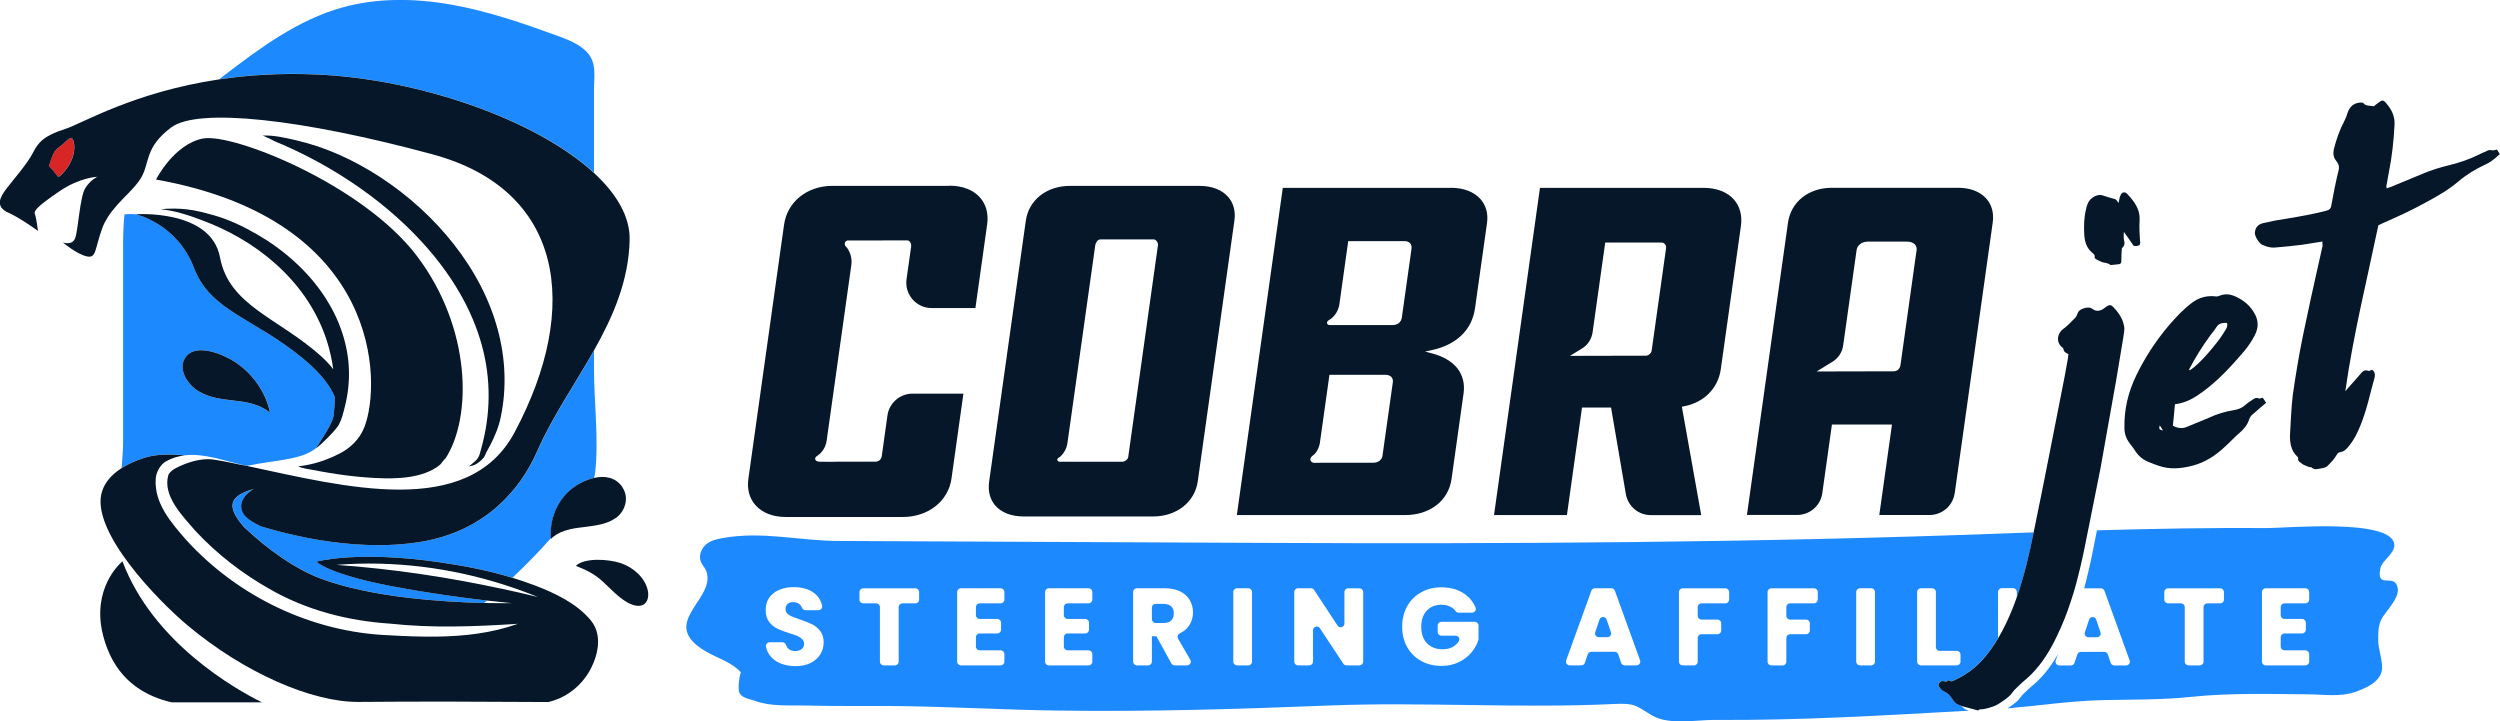
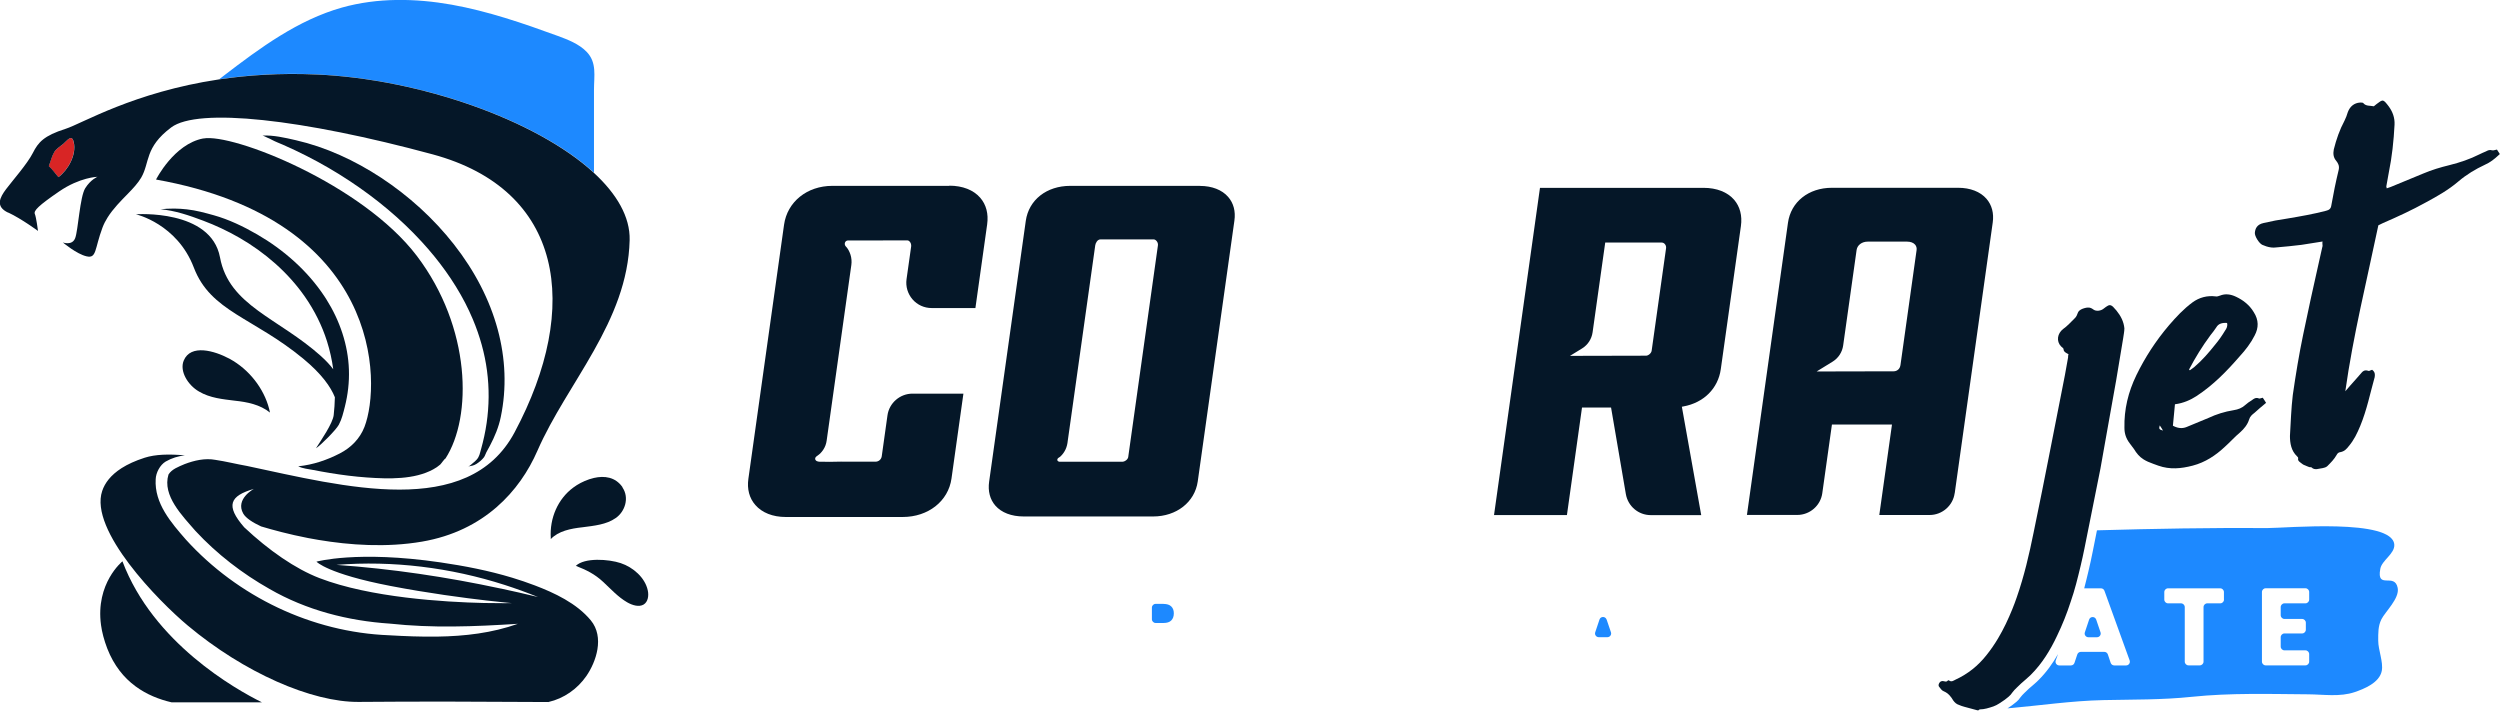
<svg xmlns="http://www.w3.org/2000/svg" id="a" viewBox="0 0 427.62 123.41">
  <path d="M12.61,24.31c-.33-1.43-1.1-.31-1.79.29-.48.42-1.22.85-1.55,1.41-.43.71-.63,1.62-.94,2.41.61.52,1.11,1.28,1.65,1.89,1.58-1.17,3.13-3.76,2.62-5.99Z" style="fill:#d82525; stroke-width:0px;" />
-   <path d="M98.05,83.41c.21-.15.42-.3.64-.44.79-.49,1.83-.97,2.92-1.22.08-.28.14-.56.18-.83.66-5.69-.19-12.15-.19-17.92v-3.01c-3.26,5.8-7.11,11.3-9.65,17.12-3,6.88-9.11,13.7-19.72,15.53-6.11,1.06-12.4.6-17.71-.29-.61-.1-1.21-.21-1.79-.32-3.25-.63-6.04-1.38-8.04-1.99-1.41-.65-2.6-1.41-3.05-2.19-1.43-2.5,1.82-4.23,1.82-4.23-4.12,1.21-4.9,2.84-1.66,6.57,4.23,3.97,8.77,7.11,12.87,8.69,8.69,3.34,21.34,4.1,28.14,4.26.17-.14.34-.28.51-.42-3.9-.45-10.02-1.25-16.47-2.49-10.81-2.08-12.69-4.16-12.69-4.16,0,0,6.95-1.96,21.19.12,4.1.6,8.25,1.4,12.31,2.63,1.22-1.16,2.38-2.3,3.45-3.4,1.08-1.1,2.12-2.23,3.13-3.39-.22-3.43,1.24-6.71,3.83-8.63Z" style="fill:#1d89ff; stroke-width:0px;" />
  <path d="M54.12,12.73c17.65.77,37.64,7.77,47.48,16.81,0-4.72,0-9.45,0-14.17,0-2.38.52-4.65-1.24-6.49-1.31-1.37-3.25-2.11-4.99-2.75-5.92-2.16-11.92-4.22-18.12-5.33-6.21-1.1-12.68-1.21-18.75.49-7.53,2.12-13.99,6.88-20.2,11.64-.27.21-.54.42-.81.63,4.9-.73,10.44-1.11,16.63-.84Z" style="fill:#1d89ff; stroke-width:0px;" />
-   <path d="M24.75,78.28c1.81-.58,4.15-.65,6.87-.4,3.3-.38,6.78.95,10.02,1.68.2.04.4.09.61.13.13-.03.26-.07.4-.09,1.94-.4,3.93-.62,5.89-.96,2.15-.38,4.02-.78,5.54-2,.83-1.3,2.85-4.22,3.01-5.65.11-1,.18-2.02.2-3.04-.7-1.76-2.24-3.97-5.39-6.58-8.55-7.07-15.86-8.07-18.73-15.59-2.86-7.52-9.92-9.13-9.92-9.13-.59-.05-1.26-.05-1.95,0-.17,1.58-.23,3.21-.24,4.93,0,6.66,0,13.32,0,19.97,0,4.59,0,9.19,0,13.78,0,1.46-.13,3.08-.25,4.73,1.03-.66,2.33-1.26,3.95-1.78ZM31.43,61.69c1.19-2.91,5.3-1.67,7.73-.38.26.14.51.28.76.44,3.19,1.96,5.59,5.32,6.27,8.83-1.7-1.38-3.92-1.81-6-2.03-2.08-.26-4.25-.46-6.14-1.57-1.89-1.08-3.36-3.47-2.62-5.28Z" style="fill:#1d89ff; stroke-width:0px;" />
  <path d="M20.95,96.01s-4.65,3.74-3.67,10.91c.17,1.23.52,2.57,1.07,4.01,2.29,5.88,6.86,8.24,10.99,9.2h15.46c-4.51-2.23-18.61-10.17-23.86-24.13Z" style="fill:#051728; stroke-width:0px;" />
  <path d="M1.44,36.37c2.25,1.06,5.06,3.13,5.06,3.13,0,0-.3-2.35-.54-2.9-.24-.56.64-1.44,4.17-3.86,3.53-2.42,6.54-2.5,6.54-2.5,0,0-1.16.47-2.09,1.95-.92,1.48-1.21,7.2-1.72,8.54-.51,1.34-2.11.74-2.11.74,0,0,2.36,2,4.08,2.38,1.72.38,1.33-1.25,2.7-4.92.23-.61.52-1.17.86-1.71.97-1.55,2.29-2.86,3.49-4.09.9-.92,1.72-1.81,2.27-2.74,1.51-2.6.56-5.16,5.13-8.59,4.57-3.44,22.41-1.44,44.72,4.6,22.31,6.04,25.5,26.03,14.02,47.55-7.97,14.95-29.25,9.26-45.77,5.75-.2-.04-.41-.09-.61-.13.2.05.4.09.6.13,0,0,.02,0,.02,0,0,0-.02,0-.02,0-1.8-.32-3.58-.77-5.39-1.04-1.79-.34-3.65.11-5.26.72-1.07.46-2.21.87-2.77,1.79-1.1,3.61,2.41,7.09,4.61,9.64,3.67,3.95,8,7.29,12.69,9.94,6.29,3.62,13.37,5.44,20.58,5.92,3.62.39,7.21.52,10.8.49,3.68-.03,7.36-.22,11.08-.46-4.4,1.58-9.09,2.12-13.79,2.19-2.77.04-5.54-.07-8.25-.23-13.18-.51-25.89-6.6-34.74-16.36-2.52-2.89-5.41-6.19-5.17-10.33.04-1.12.74-2.44,1.7-3.02,1.06-.61,2.17-.94,3.29-1.06-2.72-.25-5.06-.18-6.87.4-1.62.52-2.91,1.12-3.95,1.78-1.86,1.19-2.87,2.55-3.32,3.91-2.26,6.71,9.68,18.88,14.63,23.01,9.65,8.08,21.24,13.14,29.25,13.07,5.39-.05,10.78-.06,16.18-.05,5.41,0,10.85.07,16.26.07,2.68-.61,4.98-2.26,6.49-4.44,1.67-2.41,3.15-6.65.76-9.54-2.43-2.93-6.21-4.69-9.6-5.98-1.26-.48-2.54-.91-3.82-1.3-4.06-1.23-8.21-2.03-12.31-2.63-14.24-2.08-21.19-.12-21.19-.12,0,0,1.88,2.08,12.69,4.16,6.45,1.24,12.57,2.04,16.47,2.49,2.64.3,4.26.44,4.26.44,0,0-1.85.04-4.77-.02-6.81-.16-19.45-.92-28.14-4.26-4.1-1.58-8.64-4.72-12.87-8.69-3.24-3.73-2.46-5.37,1.66-6.57,0,0-3.24,1.73-1.82,4.23.45.78,1.63,1.53,3.05,2.19,2,.6,4.79,1.36,8.04,1.99.58.11,1.18.22,1.79.32,5.31.89,11.61,1.34,17.71.29,10.62-1.83,16.72-8.65,19.72-15.53,2.54-5.82,6.39-11.33,9.65-17.12,3.27-5.81,5.96-11.92,6.13-18.92.1-3.98-2.21-7.91-6.13-11.52-9.84-9.04-29.83-16.05-47.48-16.81-6.19-.27-11.74.11-16.63.84-14.62,2.19-23.44,7.56-26.23,8.45-3.72,1.18-4.68,2.29-5.61,4.13-.93,1.84-3.48,4.73-4.57,6.18-1.09,1.45-1.89,2.99.36,4.04ZM85.64,100.67c-9.27-1.99-18.62-3.38-28.1-4.05,9.67-.77,19.53.46,28.78,3.43,1.93.62,3.83,1.31,5.7,2.07-2.12-.52-4.25-1-6.38-1.46ZM9.28,26.01c.33-.56,1.06-.99,1.55-1.41.69-.6,1.46-1.72,1.79-.29.51,2.23-1.04,4.83-2.62,5.99-.54-.6-1.04-1.37-1.65-1.89.31-.79.51-1.7.94-2.41Z" style="fill:#051728; stroke-width:0px;" />
  <path d="M54.94,60.94c-7.32-6.57-15.77-8.63-17.31-16.92-1.54-8.29-14.39-7.37-14.39-7.37,0,0,7.06,1.61,9.92,9.13,2.87,7.52,10.18,8.52,18.73,15.59,3.15,2.61,4.69,4.82,5.39,6.58-.02,1.02-.09,2.03-.2,3.04-.16,1.43-2.18,4.34-3.01,5.65,0,.01-.02.03-.03.04.83-.52,3.45-3.15,3.92-4.04.52-.97.75-2,1.03-3.09.51-2.03.77-4.17.69-6.34-.14-4.14-1.52-8.33-3.88-12.05-.1-.15-.19-.3-.29-.45-2.89-4.38-6.99-7.99-11.52-10.61-2.34-1.36-4.88-2.57-7.42-3.28-1.55-.43-3.04-.84-4.61-1.01-.68-.08-1.37-.12-2.05-.13-.09,0-.18,0-.26,0-.72,0-1.51.03-2.19.12,2.44.2,4.92,1.05,7.28,1.94,2.13.8,4.22,1.78,6.23,2.94,4.34,2.51,8.28,5.91,11.16,10.04,1.66,2.38,2.95,4.97,3.8,7.65.5,1.58.85,3.19,1.07,4.79-.54-.72-1.22-1.46-2.07-2.22Z" style="fill:#051728; stroke-width:0px;" />
  <path d="M34.77,23.68c-5.03.95-8.08,7.03-8.08,7.03,38.6,6.89,38.56,34.74,35.66,42.29-.78,2.03-2.31,3.57-4.23,4.56-2.2,1.13-4.52,1.93-7.11,2.2.77.39,1.74.47,2.57.63.94.18,1.89.36,2.83.51,2.11.35,4.23.62,6.34.77,3.8.27,8.12.37,11.34-1.38.43-.23.84-.51,1.21-.83.15-.13.75-1.02.89-1.02,4.62-7.14,4.41-22.41-4.89-34.67-9.31-12.26-31.5-21.03-36.53-20.08Z" style="fill:#051728; stroke-width:0px;" />
  <path d="M82.28,76.83c-.18.65-.28,1.27-.73,1.77-.21.24-.45.45-.7.64-.19.14-.51.5-.76.54.53-.08.94-.14,1.39-.42.49-.31.94-.68,1.29-1.13.2-.26.27-.6.43-.89.21-.36.41-.73.6-1.1.81-1.54,1.5-3.17,1.86-4.93,2.04-9.83-.8-20.3-8.01-29.5-3.48-4.44-7.75-8.31-12.46-11.41-4.52-2.97-9.49-5.25-14.6-6.42-1.86-.43-3.86-.89-5.7-.79.16,0,.73.33.93.4.08.03.17.06.24.1.16.07.31.15.47.24.62.33,1.28.57,1.92.85,1.32.58,2.63,1.2,3.93,1.86,2.53,1.28,5,2.71,7.39,4.29,4.5,2.97,8.72,6.45,12.38,10.44,2.91,3.17,5.46,6.67,7.41,10.43.48.93.92,1.87,1.32,2.82,1.2,2.86,2.03,5.82,2.42,8.79.4,3.02.36,6.02-.06,8.93-.22,1.53-.55,3.03-.96,4.5Z" style="fill:#051728; stroke-width:0px;" />
  <path d="M39.15,61.31c-2.43-1.29-6.54-2.52-7.73.38-.74,1.81.73,4.2,2.62,5.28,1.89,1.12,4.07,1.31,6.14,1.57,2.08.22,4.3.65,6,2.03-.69-3.51-3.09-6.87-6.27-8.83-.25-.15-.5-.3-.76-.44Z" style="fill:#051728; stroke-width:0px;" />
  <path d="M106.49,83.35c-1.23-1.79-3.13-2-4.89-1.6-1.09.25-2.13.73-2.92,1.22-.22.14-.43.28-.64.44-2.59,1.92-4.05,5.19-3.83,8.63,0,.06,0,.12,0,.17,1.31-1.38,3.4-1.8,5.41-2.02,2-.26,4.11-.46,5.68-1.57,1.59-1.08,2.4-3.46,1.16-5.26Z" style="fill:#051728; stroke-width:0px;" />
  <path d="M98.48,96.78c1.79.71,3.21,1.37,4.71,2.77,1.31,1.22,2.54,2.58,4.08,3.47.9.52,2.04.86,2.83.38.74-.46.9-1.5.7-2.42-.46-2.16-2.49-3.95-4.63-4.66-2.04-.68-6.18-.99-7.69.48Z" style="fill:#051728; stroke-width:0px;" />
-   <path d="M344.98,101.26v.88c1.27-3.62,2.12-7.33,2.88-11.08-1.59.06-3.17.11-4.76.17-42.41,1.6-84.66,1.82-127.06,1.63-16.14-.07-32.27-.14-48.41-.22-8.07-.04-16.14-.07-24.21-.11-6.81-.03-13.03-1.73-19.9-.48-.96.18-1.96.4-2.75,1.07-.79.67-1.29,1.91-.91,2.92.22.59.7,1.01.93,1.6,1.88,4.91-8.55,8.93.06,13.85,2.01,1.15,4.32,1.77,5.92,3.56-.19-.21-.69,2.82-.26,3.54.51.85,1.73.97,2.53,1.26,2.92,1.07,6,.75,9.04.83,4.69.13,9.4.05,14.09.08,9.57.06,19.1.65,28.65.78,15.5.22,30.93-.24,46.38-.86,16.33-.65,32.67.53,49-.27,3.69-.18,3.75.44,6.45,2,2.87,1.66,7.58.71,10.66.73,14.44.11,28.99-.77,43.46-1.58-.11-.04-.22-.08-.31-.12-.4-.12-.67-.36-.94-.71-.15-.05-.3-.11-.43-.17-.42-.13-.71-.38-.99-.76-.35-.63-.85-1.26-1.63-1.58-.35-.13-.56-.51-.78-.76-.21-.25-.07-.57.14-.82.21-.19.42-.19.71-.13.21.06.42.13.64-.13,0-.06.14-.06.21,0,.42.32.78,0,1.06-.13,2.19-1.01,3.89-2.4,5.3-4.17.75-.94,1.41-1.91,2.01-2.9v-7.94c0-.35.29-.64.64-.64h1.93c.35,0,.64.29.64.64ZM140.31,111.93c-.38.61-.94,1.1-1.66,1.47-.73.36-1.58.54-2.57.54s-1.83-.16-2.59-.47c-.76-.31-1.37-.78-1.83-1.39-.32-.43-.53-.92-.64-1.47-.08-.39.24-.75.63-.75h2.19c.28,0,.52.19.61.46.09.27.22.49.41.65.29.26.66.39,1.13.39s.85-.11,1.13-.33c.28-.22.41-.52.41-.91,0-.33-.11-.59-.33-.81-.22-.21-.49-.39-.81-.53-.32-.14-.77-.29-1.36-.47-.85-.26-1.55-.53-2.09-.79-.54-.26-1-.65-1.39-1.16-.39-.51-.58-1.18-.58-2.01,0-1.23.44-2.19,1.33-2.88.89-.7,2.05-1.04,3.48-1.04s2.62.35,3.51,1.04c.7.55,1.14,1.26,1.33,2.14.08.39-.23.76-.63.76h-2.22c-.29,0-.52-.2-.62-.47-.08-.21-.2-.39-.38-.54-.29-.24-.66-.37-1.11-.37-.39,0-.7.1-.94.31-.24.21-.36.5-.36.89,0,.43.2.76.6,1,.4.24,1.03.49,1.88.77.85.29,1.54.56,2.08.83.53.26.99.65,1.38,1.15.39.5.58,1.15.58,1.93s-.19,1.43-.57,2.05ZM157.22,102.56c0,.35-.29.64-.64.64h-2.22c-.35,0-.64.29-.64.64v9.33c0,.35-.29.64-.64.64h-1.93c-.35,0-.64-.29-.64-.64v-9.33c0-.35-.29-.64-.64-.64h-2.22c-.35,0-.64-.29-.64-.64v-1.29c0-.35.29-.64.64-.64h8.92c.35,0,.64.29.64.64v1.29ZM171.8,102.56c0,.35-.29.64-.64.64h-3.59c-.35,0-.64.29-.64.64v1.39c0,.35.29.64.64.64h3.02c.35,0,.64.29.64.64v1.2c0,.35-.29.64-.64.64h-3.02c-.35,0-.64.29-.64.64v1.61c0,.35.29.64.64.64h3.59c.35,0,.64.29.64.64v1.29c0,.35-.29.64-.64.64h-6.8c-.35,0-.64-.29-.64-.64v-11.91c0-.35.29-.64.64-.64h6.8c.35,0,.64.29.64.64v1.29ZM186.84,102.56c0,.35-.29.64-.64.64h-3.59c-.35,0-.64.29-.64.64v1.39c0,.35.29.64.64.64h3.02c.35,0,.64.29.64.64v1.2c0,.35-.29.64-.64.64h-3.02c-.35,0-.64.29-.64.64v1.61c0,.35.29.64.64.64h3.59c.35,0,.64.29.64.64v1.29c0,.35-.29.64-.64.64h-6.8c-.35,0-.64-.29-.64-.64v-11.91c0-.35.29-.64.64-.64h6.8c.35,0,.64.29.64.64v1.29ZM201.5,109.24l2.1,3.61c.25.43-.06.96-.55.96h-2.13c-.23,0-.45-.13-.56-.33l-2.56-4.65h-.77v4.34c0,.35-.29.64-.64.64h-1.93c-.35,0-.64-.29-.64-.64v-11.91c0-.35.29-.64.64-.64h4.75c1.04,0,1.92.18,2.66.54.73.36,1.28.86,1.64,1.49.36.63.55,1.34.55,2.11,0,.88-.25,1.66-.74,2.35-.37.52-.88.92-1.52,1.22-.34.16-.48.57-.29.9ZM214.16,113.17c0,.35-.29.64-.64.64h-1.93c-.35,0-.64-.29-.64-.64v-11.91c0-.35.29-.64.64-.64h1.93c.35,0,.64.29.64.64v11.91ZM233.17,113.17c0,.35-.29.64-.64.64h-2.23c-.21,0-.42-.11-.53-.29l-4.01-6.07c-.35-.53-1.17-.28-1.17.35v5.37c0,.35-.29.64-.64.64h-1.93c-.35,0-.64-.29-.64-.64v-11.91c0-.35.29-.64.64-.64h2.23c.22,0,.42.11.53.29l4.01,6.1c.35.53,1.17.28,1.17-.35v-5.39c0-.35.29-.64.64-.64h1.93c.35,0,.64.29.64.64v11.91ZM252.91,109.25c0,.07-.01.14-.03.21-.24.76-.64,1.47-1.18,2.13-.57.69-1.29,1.25-2.17,1.67-.88.43-1.87.64-2.97.64-1.3,0-2.46-.28-3.48-.85-1.02-.57-1.82-1.36-2.39-2.38-.57-1.01-.85-2.17-.85-3.48s.28-2.46.85-3.48c.57-1.02,1.36-1.82,2.38-2.39,1.01-.57,2.17-.86,3.47-.86,1.58,0,2.91.38,3.99,1.15.84.59,1.46,1.36,1.86,2.3.18.41-.15.88-.6.88h-2.29c-.2,0-.4-.08-.52-.25-.22-.32-.51-.57-.87-.75-.44-.23-.97-.35-1.57-.35-1.04,0-1.87.34-2.5,1.02-.63.68-.94,1.59-.94,2.73,0,1.21.33,2.16.99,2.85.66.68,1.56,1.02,2.71,1.02.79,0,1.46-.2,2-.6.28-.21.52-.46.72-.75.28-.41-.04-.98-.55-.98h-2.42c-.35,0-.64-.29-.64-.64v-1.09c0-.35.29-.64.64-.64h5.71c.35,0,.64.29.64.64v2.24ZM279.93,113.81h-2.03c-.27,0-.52-.17-.61-.43l-.49-1.46c-.09-.26-.33-.43-.61-.43h-4c-.27,0-.52.17-.61.43l-.49,1.46c-.09.26-.33.43-.61.43h-1.99c-.44,0-.75-.44-.6-.86l4.31-11.91c.09-.25.33-.42.6-.42h2.82c.27,0,.51.17.6.42l4.31,11.91c.15.42-.16.86-.6.86ZM295.76,102.56c0,.35-.29.64-.64.64h-4.09c-.35,0-.64.29-.64.64v1.5c0,.35.29.64.64.64h2.74c.35,0,.64.29.64.64v1.22c0,.35-.29.64-.64.64h-2.74c-.35,0-.64.29-.64.64v4.06c0,.35-.29.64-.64.64h-1.93c-.35,0-.64-.29-.64-.64v-11.91c0-.35.29-.64.64-.64h7.31c.35,0,.64.29.64.64v1.29ZM310.92,102.56c0,.35-.29.64-.64.64h-4.09c-.35,0-.64.29-.64.64v1.5c0,.35.29.64.64.64h2.74c.35,0,.64.29.64.64v1.22c0,.35-.29.64-.64.64h-2.74c-.35,0-.64.29-.64.64v4.06c0,.35-.29.64-.64.64h-1.93c-.35,0-.64-.29-.64-.64v-11.91c0-.35.29-.64.64-.64h7.31c.35,0,.64.29.64.64v1.29ZM320.71,113.17c0,.35-.29.64-.64.64h-1.93c-.35,0-.64-.29-.64-.64v-11.91c0-.35.29-.64.64-.64h1.93c.35,0,.64.29.64.64v11.91ZM335.34,113.17c0,.35-.29.64-.64.64h-6.14c-.35,0-.64-.29-.64-.64v-11.91c0-.35.29-.64.64-.64h1.93c.35,0,.64.29.64.64v9.43c0,.35.29.64.64.64h2.93c.35,0,.64.29.64.64v1.2Z" style="fill:#1d89ff; stroke-width:0px;" />
  <path d="M407.32,105.95c.67-1.33,3.15-3.6,2.8-5.39-.26-1.32-1.14-1.25-1.9-1.27-.78-.02-1.43-.14-1.07-2.02.27-1.43,2.47-2.54,2.39-4.09-.25-4.57-18.69-2.84-21.58-2.86-9.76-.06-19.52.11-29.28.39-.48,2.34-.9,4.69-1.45,6.97-.24.99-.47,1.97-.73,2.95.01,0,.03,0,.04,0h2.82c.27,0,.51.17.6.42l4.31,11.91c.15.42-.16.86-.6.86h-2.03c-.27,0-.52-.17-.61-.43l-.49-1.46c-.09-.26-.33-.43-.61-.43h-4c-.27,0-.52.17-.61.43l-.49,1.46c-.09.26-.33.43-.61.43h-1.99c-.44,0-.75-.44-.6-.86l.39-1.08c-.91,1.59-1.99,3.11-3.34,4.45-.5.51-1.06.95-1.63,1.45-.5.51-1.06.95-1.48,1.52-.35.57-.92.95-1.41,1.33-.25.17-.51.35-.78.53,5.46-.47,10.9-1.29,16.38-1.41,5.09-.11,10.05-.03,15.12-.56,6.65-.69,13.31-.48,19.96-.43,2.59.02,5.41.48,7.93-.38,1.52-.52,4.24-1.57,4.63-3.64.28-1.51-.61-3.56-.61-5.15,0-1.3-.04-2.49.54-3.65ZM380.41,102.56c0,.35-.29.64-.64.64h-2.22c-.35,0-.64.29-.64.64v9.33c0,.35-.29.64-.64.64h-1.93c-.35,0-.64-.29-.64-.64v-9.33c0-.35-.29-.64-.64-.64h-2.22c-.35,0-.64-.29-.64-.64v-1.29c0-.35.29-.64.64-.64h8.92c.35,0,.64.29.64.64v1.29ZM394.98,102.56c0,.35-.29.64-.64.64h-3.59c-.35,0-.64.29-.64.64v1.39c0,.35.29.64.64.64h3.02c.35,0,.64.29.64.64v1.2c0,.35-.29.64-.64.64h-3.02c-.35,0-.64.29-.64.64v1.61c0,.35.29.64.64.64h3.59c.35,0,.64.29.64.64v1.29c0,.35-.29.64-.64.64h-6.8c-.35,0-.64-.29-.64-.64v-11.91c0-.35.29-.64.64-.64h6.8c.35,0,.64.29.64.64v1.29Z" style="fill:#1d89ff; stroke-width:0px;" />
  <path d="M199.02,103.29h-1.35c-.35,0-.64.29-.64.64v1.99c0,.35.29.64.64.64h1.35c.59,0,1.03-.14,1.32-.43.29-.29.44-.7.44-1.22s-.15-.9-.44-1.18c-.29-.29-.74-.43-1.32-.43Z" style="fill:#1d89ff; stroke-width:0px;" />
  <path d="M274.8,105.97c-.2-.58-1.02-.58-1.21,0l-.73,2.18c-.14.41.17.84.61.84h1.47c.44,0,.75-.43.61-.84l-.74-2.18Z" style="fill:#1d89ff; stroke-width:0px;" />
  <path d="M358.68,109c.44,0,.75-.43.61-.84l-.74-2.18c-.2-.58-1.02-.58-1.21,0l-.73,2.18c-.14.41.17.84.61.84h1.47Z" style="fill:#1d89ff; stroke-width:0px;" />
  <path d="M162.38,31.79h-20.01c-4.32,0-7.71,2.73-8.26,6.65l-6.1,43.45c-.25,1.76.16,3.31,1.19,4.49,1.15,1.32,2.99,2.05,5.19,2.05h20.01c4.37,0,7.8-2.7,8.35-6.57l2.04-14.53h-8.71c-2.14,0-3.99,1.6-4.28,3.72l-.98,7c-.08.54-.53.92-1.07.92h-4.76c-.72-.01-1.53-.02-2.32.01-.54.02-1.09.02-1.72,0h-.75c-.2-.02-.35-.04-.49-.11-.18-.09-.29-.26-.28-.43,0-.12.07-.23.17-.33.09-.08.2-.16.32-.24.12-.09.25-.18.36-.29.2-.2.38-.42.54-.66.31-.47.51-1.01.58-1.57.02-.11,4.2-29.87,4.22-30.03.08-.58.03-1.18-.14-1.74-.09-.28-.2-.54-.34-.8-.07-.13-.15-.25-.24-.37-.04-.05-.08-.1-.12-.14-.07-.07-.12-.12-.16-.18-.05-.08-.09-.16-.11-.25-.04-.19.01-.38.12-.52.18-.21.42-.2.64-.19h.91c.29,0,9.02-.01,9.03-.01.14,0,.29.08.41.22.18.21.27.52.23.82l-.79,5.6c-.17,1.24.2,2.49,1.02,3.44.82.95,2.01,1.49,3.27,1.49h7.49l2.01-14.31c.25-1.8-.16-3.38-1.19-4.56-1.15-1.33-3.03-2.06-5.28-2.06Z" style="fill:#051728; stroke-width:0px;" />
  <path d="M205.24,31.79h-22.17c-4.05,0-7.1,2.4-7.61,5.98l-6.27,44.61c-.23,1.62.14,3.04,1.06,4.1,1.04,1.2,2.76,1.86,4.84,1.86h22.17c3.98,0,7.11-2.46,7.61-5.98l6.27-44.61c.23-1.6-.14-3.01-1.07-4.07-1.05-1.21-2.77-1.88-4.83-1.88ZM192.99,78.14c-.07.51-.67.84-.96.84h-8.4c-.4,0-.79,0-1.19,0h-1.22s-.03,0-.03,0c-.12-.03-.25-.08-.31-.2-.07-.13-.02-.32.13-.44.05-.04.1-.07.15-.1.08-.04.12-.07.17-.11.09-.08.18-.17.28-.28.17-.19.33-.4.46-.62.27-.44.44-.95.52-1.46l.03-.24c.06-.47.26-1.86.84-5.96l3.88-27.61c.06-.41.38-1.01.89-1.01h9.11c.16,0,.34.1.49.27.19.22.27.5.23.77l-5.07,36.12Z" style="fill:#051728; stroke-width:0px;" />
-   <path d="M248.17,32.13h-28.75l-7.86,55.97h28.81c4.22,0,7.39-2.47,7.91-6.15l2.06-14.65c.47-3.37-1.53-5.87-5.5-6.88l-1.09-.28,1.1-.24c4.28-.92,6.93-3.47,7.45-7.18l2.05-14.56c.22-1.59-.15-3-1.09-4.07-1.1-1.27-2.9-1.97-5.08-1.97ZM236.47,77.98c-.1.69-.74,1.17-1.57,1.17h-7.03c-.54,0-1.07,0-1.61,0l-1.51.02c-.36-.06-.58-.26-.61-.51-.03-.21.08-.45.3-.65.07-.06.13-.11.2-.16.11-.08.22-.17.31-.28.15-.18.28-.38.39-.59.21-.38.35-.78.42-1.21l1.64-11.66h9.58c.45,0,.81.14,1.03.39.2.23.28.54.23.89l-1.77,12.57ZM239.8,54.26c-.12.84-.72,1.34-1.6,1.34h-10.79c-.09,0-.18-.03-.26-.08-.1-.07-.16-.16-.17-.27-.04-.29.27-.47.53-.62.07-.04.13-.07.17-.11.26-.2.48-.44.68-.7.39-.52.65-1.14.74-1.79l1.51-10.79h9.58c.44,0,.79.13,1.01.38.21.24.29.58.23.98l-1.64,11.65Z" style="fill:#051728; stroke-width:0px;" />
  <path d="M291.41,32.13h-28l-7.86,55.97h12.47l2.58-18.39h4.97l2.53,14.8c.36,2.08,2.15,3.6,4.26,3.6h8.63l-3.31-18.54.26-.05c3.48-.63,5.94-3.07,6.4-6.38l3.44-24.47c.25-1.78-.16-3.34-1.17-4.51-1.14-1.31-2.99-2.03-5.21-2.03ZM282.51,60c-.06.41-.55.84-.96.84l-13.01.03.8-.49c.47-.29.89-.55,1.27-.78.99-.61,1.64-1.62,1.8-2.76l2.16-15.35h9.67c.19,0,.39.09.53.26.17.19.24.45.21.69l-2.47,17.56Z" style="fill:#051728; stroke-width:0px;" />
  <path d="M334.35,84.37l6.5-46.29c.23-1.6-.14-3.01-1.07-4.08-1.05-1.21-2.77-1.88-4.83-1.88h-21.61c-3.99,0-7.01,2.41-7.51,5.98l-7.02,49.98h8.61c2.15,0,3.99-1.6,4.28-3.72l1.65-11.75h10.27l-.04.3-2.13,15.18h8.61c2.14,0,3.99-1.6,4.28-3.72ZM325.05,62.52c-.08.57-.56.99-1.13.99l-13.19.03.8-.49c.77-.47,1.38-.85,1.95-1.2.98-.61,1.63-1.62,1.79-2.76l2.3-16.34c.12-.83.91-1.42,1.89-1.42h6.76c.58,0,1.06.18,1.35.51.22.25.31.58.26.94l-2.77,19.75Z" style="fill:#051728; stroke-width:0px;" />
  <path d="M361.38,52.43c-.28-.25-.56-.32-.85-.13-.21.13-.42.25-.64.44-.49.44-1.34.57-1.84.19-.49-.38-.92-.38-1.41-.25-.49.13-.99.32-1.2.76-.14.38-.28.76-.57,1.01-.64.63-1.27,1.33-1.98,1.83-.99.76-1.2,2.09-.35,2.97.14.13.42.32.42.44,0,.51.49.7.85.89-.07.19-.07.38-.07.57-.35,2.02-.71,3.98-1.13,6.01-1.48,7.46-2.9,14.92-4.45,22.38-.1.51-.2,1.02-.31,1.52-.76,3.76-1.62,7.47-2.88,11.08-.24.69-.49,1.38-.77,2.06-.7,1.72-1.48,3.39-2.44,5-.59.99-1.25,1.96-2.01,2.9-1.41,1.77-3.11,3.16-5.3,4.17-.28.13-.64.44-1.06.13-.07-.06-.21-.06-.21,0-.21.25-.42.19-.64.13-.28-.06-.49-.06-.71.13-.21.25-.35.57-.14.82.21.25.42.63.78.76.78.32,1.27.95,1.63,1.58.28.38.57.63.99.76.13.06.28.12.43.17.17.06.34.11.49.15l2.12.57c.05,0,.08,0,.14.03.02,0,.04.01.08.03.01-.01.03-.03.05-.04.08-.07.18-.15.24-.15.78,0,1.55-.25,2.33-.51.71-.25,1.27-.7,1.84-1.07.5-.38,1.06-.76,1.41-1.33.42-.57.99-1.01,1.48-1.52.56-.51,1.13-.95,1.63-1.45,1.98-1.96,3.39-4.3,4.52-6.7.92-1.9,1.7-3.86,2.33-5.82.71-2.02,1.2-4.05,1.7-6.13.48-1.98.86-4.01,1.27-6.05.07-.37.14-.73.22-1.09.64-3.22,1.27-6.38,1.91-9.55.49-2.91,1.06-5.82,1.55-8.72.35-2.09.78-4.23,1.13-6.32.42-2.4.78-4.8,1.2-7.21.07-.57.21-1.14.21-1.71-.11-1.15-.62-2.13-1.35-3.03-.2-.24-.4-.47-.63-.7Z" style="fill:#051728; stroke-width:0px;" />
-   <path d="M363.28,39.66c.5.7.95,1.31,1.36,1.92.11.16.23.33.34.49.33.02.57.01.74-.04.35-.1.42-.36.32-.91-.07-1.07-.14-2.21-.07-3.35.12-1.57-.55-2.79-1.5-3.92-.2-.23-.4-.46-.62-.69-.35-.38-.78-.32-1.06.06-.07.13-.14.32-.21.51-.07.31-.14.63-.21,1,0,0,0,0,0,0,0,0,0,0,0-.01-.21-.31-.42-.62-.63-.68-.71-.13-1.41-.44-2.12-.63-.71-.19-1.48.13-2.05.7-.49.51-.64,1.14-.78,1.77-.35,1.45-.35,2.84-.28,4.3.07,1.07.35,2.21,1.34,3.03.21.19.56.38.42.82,0,.06.14.25.28.32.35.19.71.38,1.06.51.01,0,.02,0,.03,0,.48.12.97.13,1.31.44.07.06.28,0,.49,0s.35-.06.57-.06c.78-.06.85-.13.85-.82,0-.57,0-1.2.07-1.77,0-.06,0-.19.07-.25.5-.44.42-.95.28-1.45-.07-.44,0-.82,0-1.26Z" style="fill:#051728; stroke-width:0px;" />
  <path d="M386.37,68.14c-.56-.19-.85.06-1.2.32-.42.25-.78.51-1.13.82-.56.51-1.2.76-1.98.88-1.55.25-2.97.7-4.31,1.33-1.2.51-2.47,1.01-3.67,1.52-.35.15-.67.21-.99.21-.46,0-.91-.13-1.42-.4.14-1.2.21-2.4.35-3.67,1.48-.19,2.69-.76,3.67-1.39,2.9-1.9,5.23-4.3,7.42-6.83.99-1.07,1.91-2.28,2.54-3.54.71-1.33.71-2.65-.14-3.98-.38-.65-.86-1.18-1.42-1.64-.47-.39-1.01-.72-1.62-1.01-.92-.44-1.84-.57-2.76-.19-.21.06-.49.19-.71.13-1.48-.19-2.83.19-3.96,1.01-1.55,1.14-2.83,2.53-4.03,3.92-2.26,2.65-4.1,5.5-5.58,8.53-1.41,2.91-2.12,5.88-2.05,9.04,0,.95.28,1.83.92,2.65.21.32.49.63.71.95.42.7.92,1.33,1.63,1.77.25.16.51.29.77.41.58.26,1.19.45,1.77.67,1.98.7,3.89.51,5.86,0,2.19-.57,3.96-1.77,5.51-3.22.92-.82,1.7-1.71,2.61-2.47.71-.63,1.27-1.33,1.55-2.21.14-.51.5-.82.92-1.14.6-.54,1.21-1.08,1.88-1.62.03-.03.06-.06.1-.08-.21-.38-.42-.63-.57-.88-.28.06-.56.19-.71.13ZM375.35,62.77c-.28.19-.5.38-.78.57l-.14-.13c1.06-2.02,2.26-3.98,3.67-5.88.35-.44.71-.89.99-1.33.35-.63.99-.82,1.84-.76.14.51-.07.95-.35,1.33-.49.82-1.06,1.64-1.7,2.4-1.06,1.33-2.19,2.65-3.53,3.79ZM369.42,72.76c.21.32.35.51.56.89-.71-.19-.71-.32-.56-.89Z" style="fill:#051728; stroke-width:0px;" />
  <path d="M427.12,25.58c-.35.06-.64.19-.85.13-.42-.13-.71,0-1.06.19-.42.19-.78.32-1.13.51-1.63.82-3.32,1.39-5.09,1.83-1.55.38-3.04.82-4.52,1.45l-4.72,1.95-.8.33c-.21.06-.42.13-.71.25,0-.19-.07-.25-.07-.32.14-.82.28-1.58.42-2.34.56-2.72.85-5.5.99-8.22.06-1.19-.32-2.22-1-3.15-.19-.26-.4-.52-.63-.77-.35-.32-.56-.25-.92,0-.35.25-.71.51-.99.76-.64-.13-1.34,0-1.77-.51-.07-.13-.35-.13-.56-.13-1.06.06-1.77.7-2.12,1.64-.14.51-.35,1.01-.56,1.45-.85,1.58-1.41,3.22-1.84,4.93-.14.76-.07,1.39.42,1.96.35.44.56.88.42,1.52-.49,2.02-.92,4.11-1.27,6.13-.07.51-.35.76-.92.89-2.19.57-4.38.95-6.64,1.33-1.34.19-2.69.44-4.03.76-1.13.25-1.41.95-1.48,1.64-.07.57.71,1.83,1.27,2.09.23.1.47.19.71.27.52.16,1.07.26,1.69.17,1.41-.13,2.9-.25,4.31-.44,1.2-.19,2.33-.38,3.6-.57-.07.25,0,.44,0,.76l-.08.34-.56,2.5c-.92,4.11-1.84,8.22-2.68,12.33-.71,3.41-1.27,6.83-1.77,10.3-.28,2.34-.35,4.68-.49,7.02,0,1.26.21,2.53,1.2,3.48.07.06.21.19.21.32-.14.51.35.7.64.95.2.18.51.3.83.42.13.05.25.1.38.15.07.06.35,0,.42.06.56.57,1.27.19,1.91.13.28-.06.56-.13.78-.32.64-.63,1.2-1.2,1.63-1.96.07-.19.35-.44.56-.44.78-.13,1.13-.57,1.48-1.01.92-1.07,1.48-2.28,1.98-3.48,1.13-2.72,1.69-5.56,2.47-8.34.02-.09.03-.17.03-.26.04-.43-.1-.74-.46-1.01-.28.06-.49.25-.64.19-.64-.25-.99.06-1.34.51-.26.31-.53.6-.79.9-.61.69-1.23,1.37-1.82,2.07,1.34-9.54,3.67-18.9,5.65-28.38.28-.13.49-.25.78-.38,2.47-1.07,4.95-2.21,7.35-3.54,1.98-1.07,3.89-2.15,5.58-3.6,1.34-1.14,2.9-2.09,4.52-2.84.9-.4,1.62-.96,2.33-1.63.07-.07.15-.13.22-.2-.14-.25-.35-.51-.49-.76Z" style="fill:#051728; stroke-width:0px;" />
</svg>